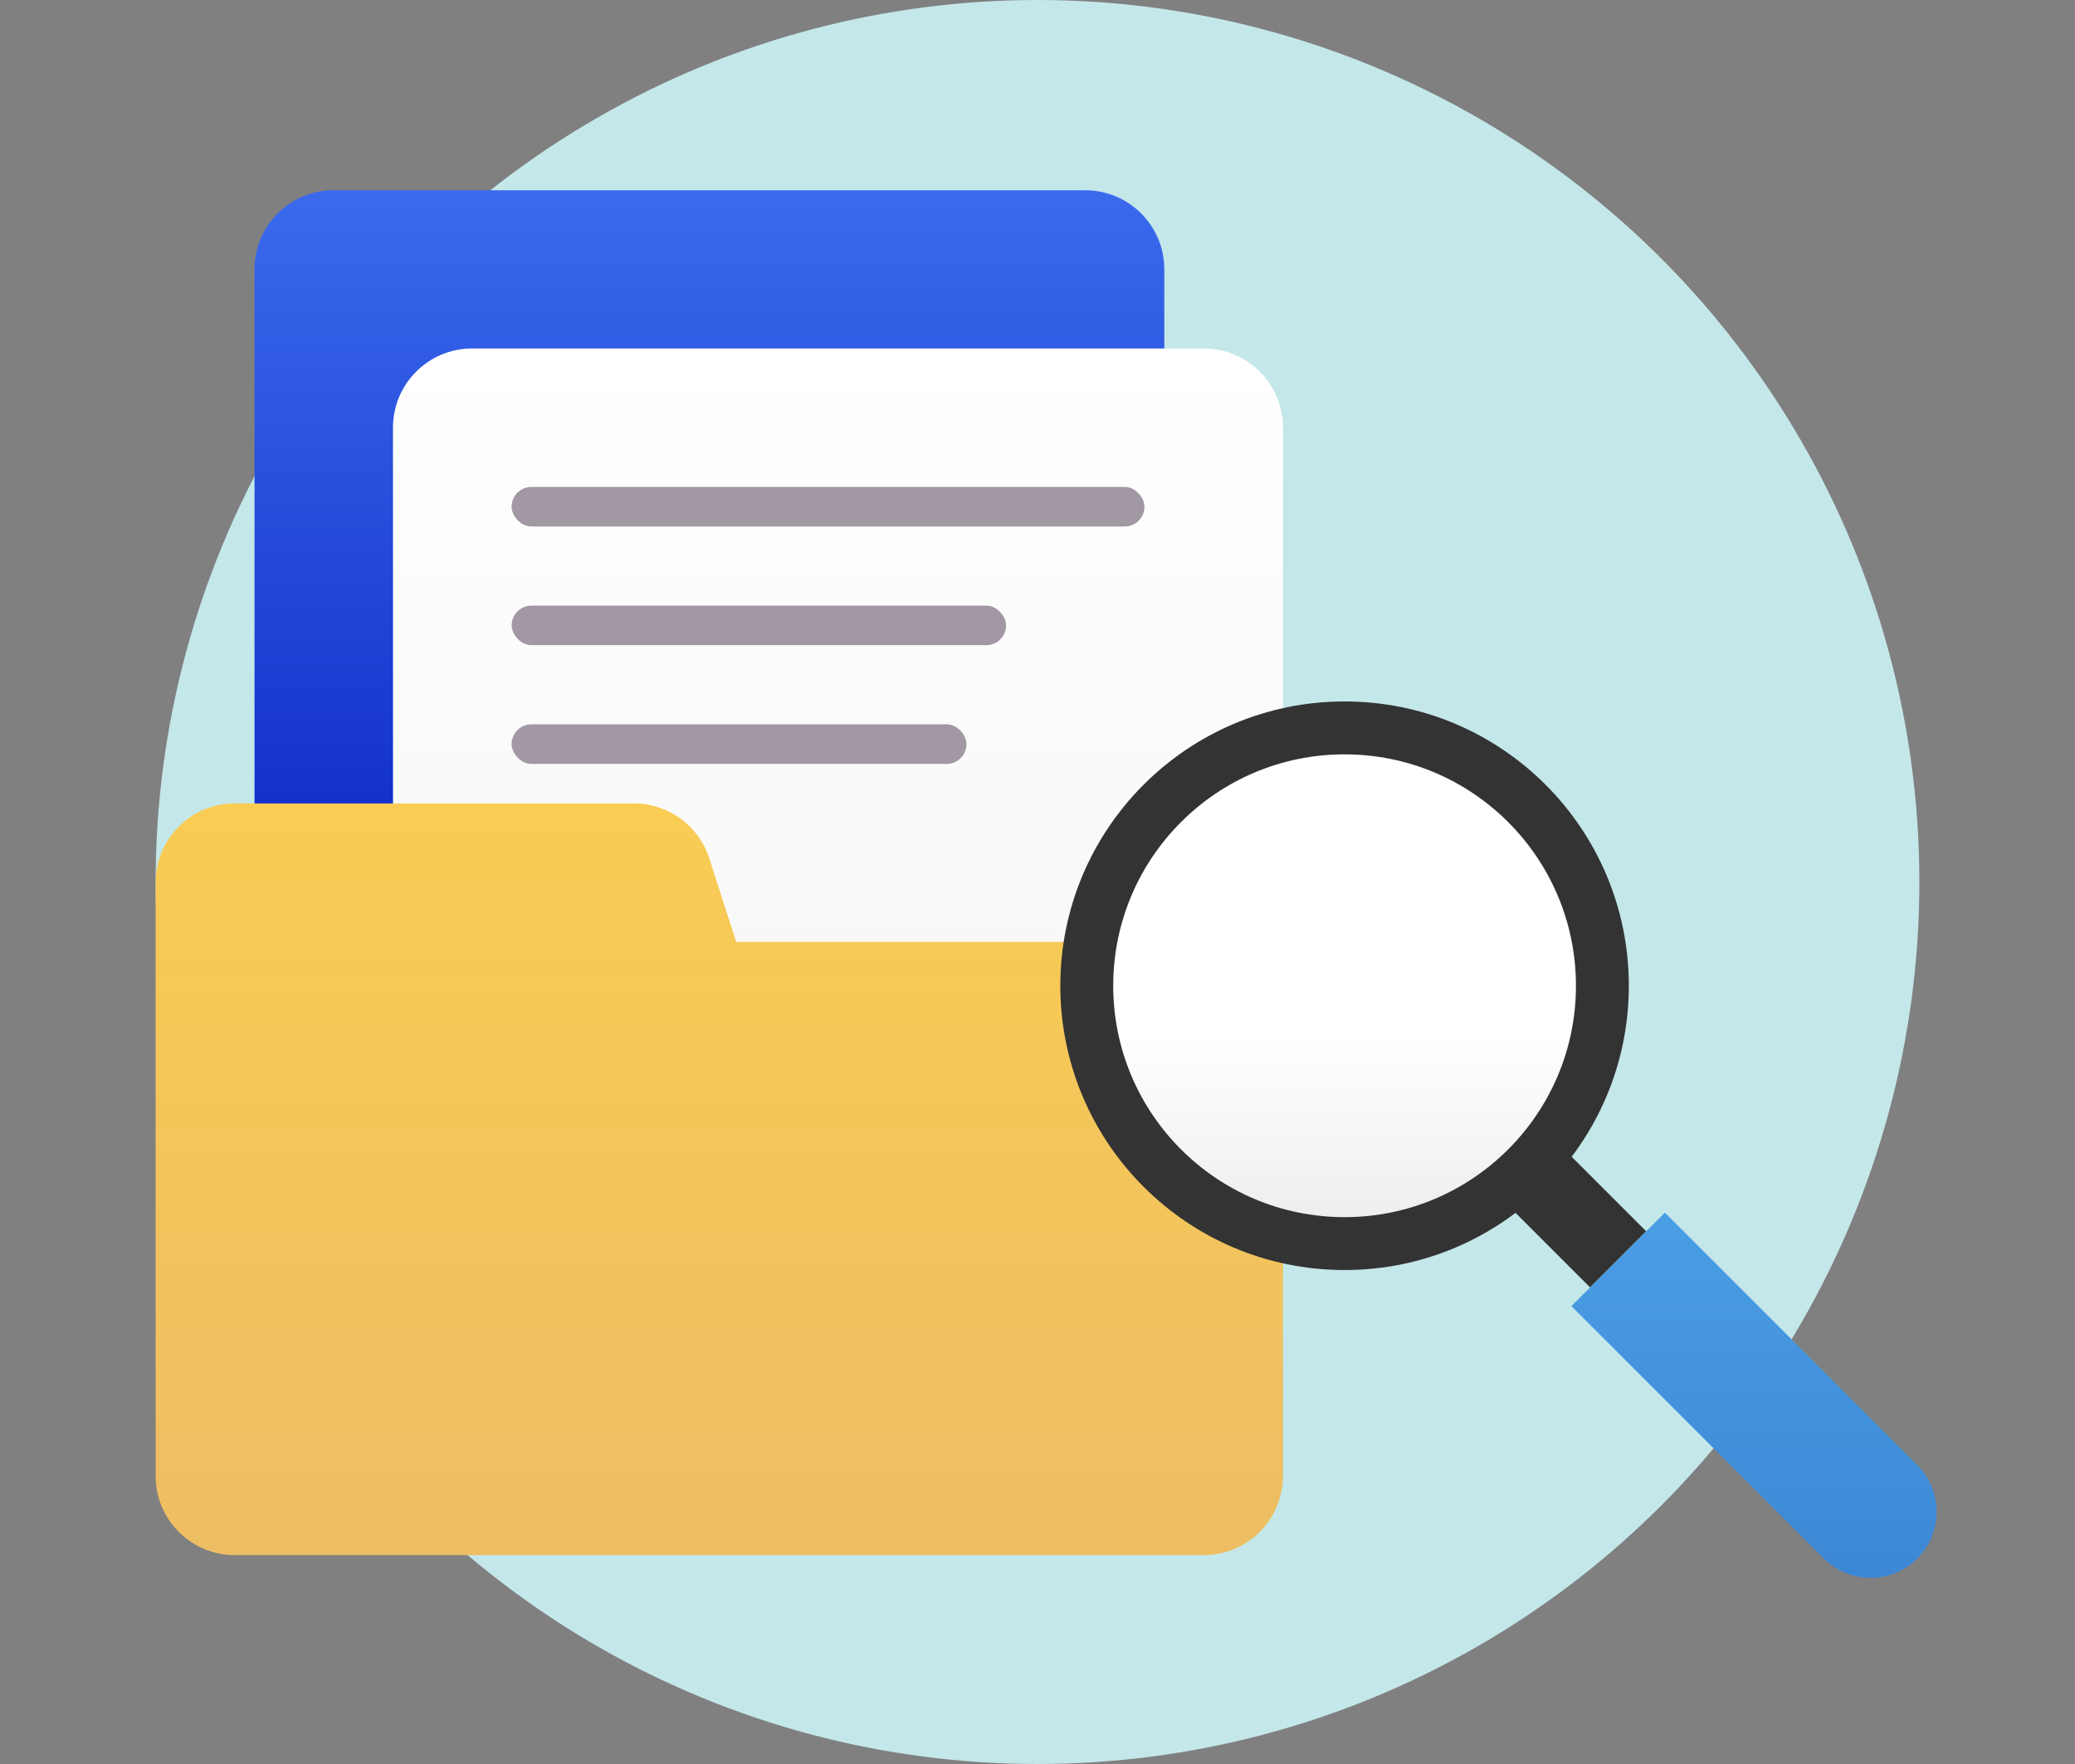
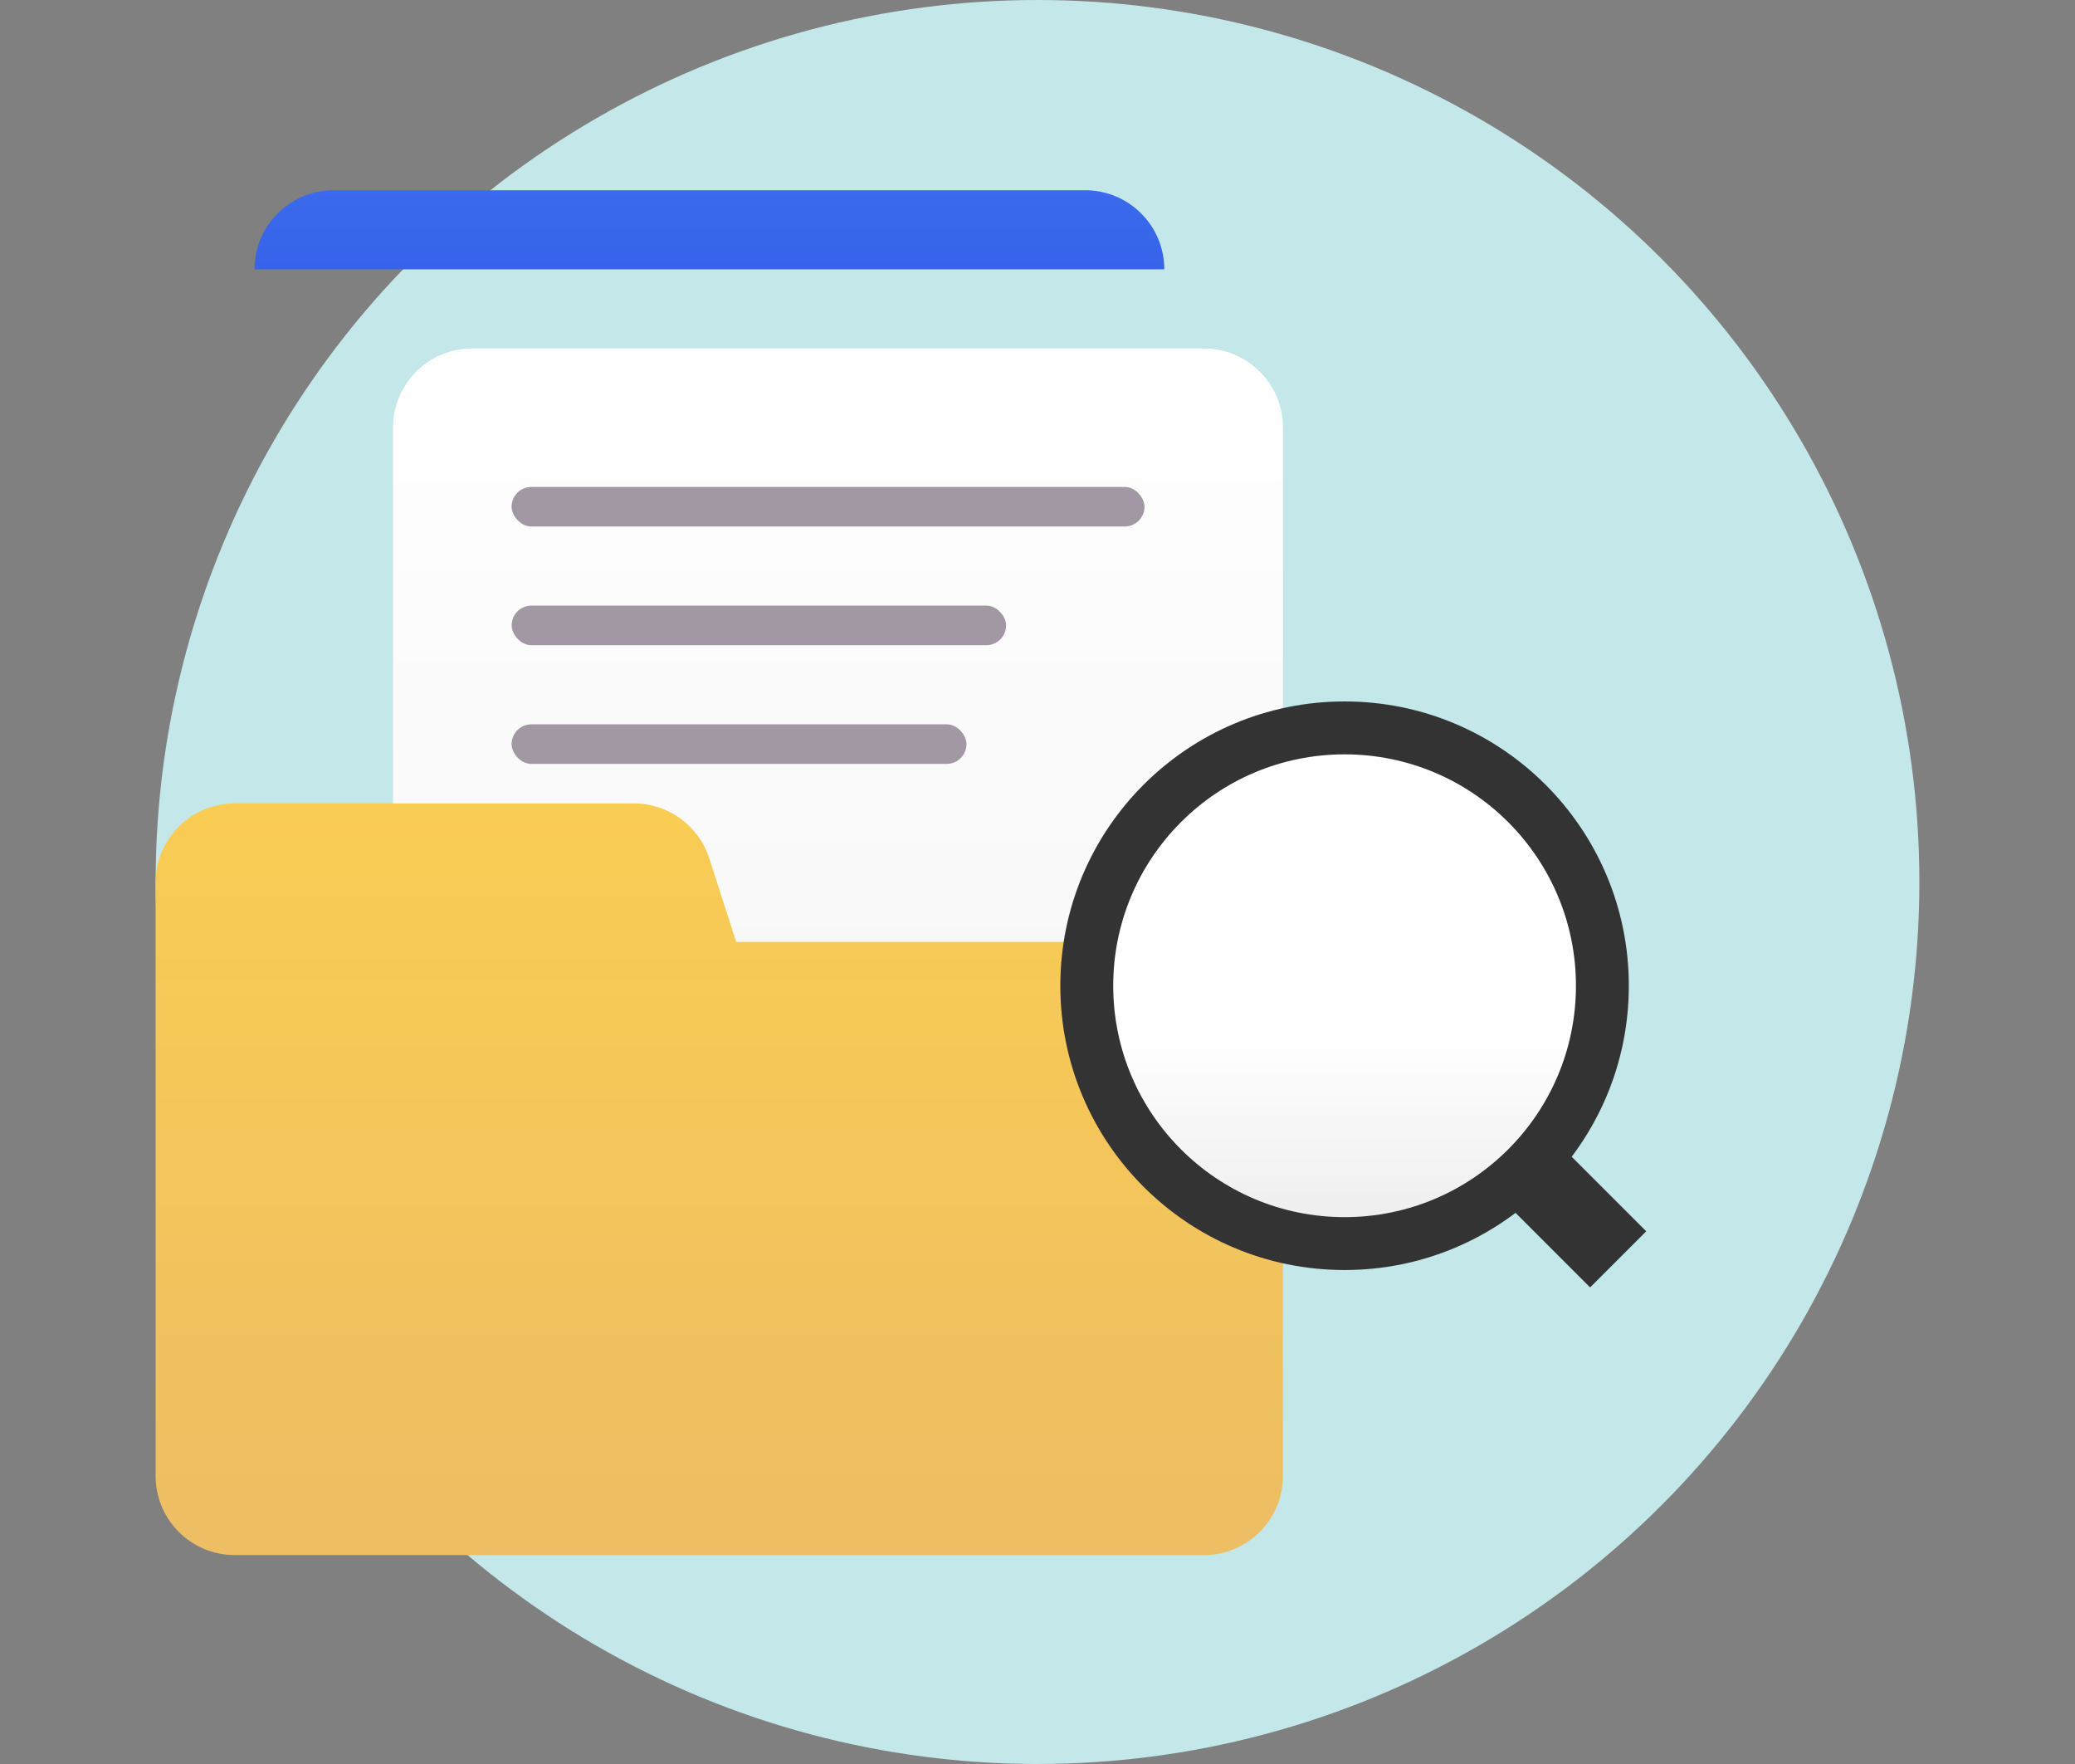
<svg xmlns="http://www.w3.org/2000/svg" width="120" height="102" viewBox="0 0 120 102" fill="none">
  <rect x="0" y="0" width="120" height="102" fill="#808080" stroke="none" />
  <g id="ic02">
    <circle id="Ellipse 62" cx="60" cy="51" r="51" fill="#C4E7EA" />
    <g id="Group 251">
-       <path id="Rectangle 1408" d="M14.719 15.575C14.719 13.048 16.767 11 19.294 11H62.758C65.284 11 67.333 13.048 67.333 15.575V52.176H14.719V15.575Z" fill="url(#paint0_linear_1710_19004)" />
+       <path id="Rectangle 1408" d="M14.719 15.575C14.719 13.048 16.767 11 19.294 11H62.758C65.284 11 67.333 13.048 67.333 15.575V52.176V15.575Z" fill="url(#paint0_linear_1710_19004)" />
      <path id="Rectangle 1404" d="M22.727 24.726C22.727 22.199 24.775 20.15 27.302 20.15H69.621C72.148 20.15 74.197 22.199 74.197 24.726V61.327H22.727V24.726Z" fill="url(#paint1_linear_1710_19004)" />
      <path id="Union" d="M13.575 46.457C11.048 46.457 9 48.506 9 51.032V85.346C9 87.873 11.048 89.921 13.575 89.921H69.62C72.147 89.921 74.195 87.873 74.195 85.346V59.039C74.195 56.512 72.147 54.464 69.62 54.464H42.575L41.016 49.628C40.406 47.738 38.647 46.457 36.661 46.457H13.575Z" fill="url(#paint2_linear_1710_19004)" />
      <rect id="Rectangle 1405" x="29.586" y="28.156" width="36.601" height="2.288" rx="1.144" fill="#A198A4" />
      <rect id="Rectangle 1406" x="29.59" y="35.019" width="28.595" height="2.288" rx="1.144" fill="#A198A4" />
      <rect id="Rectangle 1407" x="29.586" y="41.883" width="26.307" height="2.288" rx="1.144" fill="#A198A4" />
      <g id="Vector">
        <path d="M94.197 56.999C94.197 66.078 86.837 73.437 77.759 73.437C68.68 73.437 61.32 66.078 61.32 56.999C61.32 47.92 68.68 40.56 77.759 40.56C86.837 40.56 94.197 47.92 94.197 56.999Z" fill="#333333" />
        <path d="M91.139 56.999C91.139 64.389 85.148 70.379 77.759 70.379C70.369 70.379 64.379 64.389 64.379 56.999C64.379 49.609 70.369 43.619 77.759 43.619C85.148 43.619 91.139 49.609 91.139 56.999Z" fill="url(#paint3_linear_1710_19004)" />
        <path d="M90.877 66.873L95.202 71.198L91.958 74.442L87.633 70.117L90.877 66.873Z" fill="#333333" />
-         <path d="M96.283 70.117L110.88 84.714C112.373 86.207 112.373 88.627 110.88 90.12C109.387 91.613 106.967 91.613 105.474 90.12L90.877 75.523L96.283 70.117Z" fill="url(#paint4_linear_1710_19004)" />
      </g>
    </g>
  </g>
  <defs>
    <linearGradient id="paint0_linear_1710_19004" x1="41.026" y1="11" x2="41.026" y2="52.176" gradientUnits="userSpaceOnUse">
      <stop stop-color="#3B6AED" />
      <stop offset="1" stop-color="#0E29C5" />
    </linearGradient>
    <linearGradient id="paint1_linear_1710_19004" x1="48.462" y1="20.15" x2="48.462" y2="61.327" gradientUnits="userSpaceOnUse">
      <stop stop-color="white" />
      <stop offset="1" stop-color="#F7F7F7" />
    </linearGradient>
    <linearGradient id="paint2_linear_1710_19004" x1="41.598" y1="46.457" x2="41.598" y2="89.921" gradientUnits="userSpaceOnUse">
      <stop stop-color="#F9CC54" />
      <stop offset="1" stop-color="#EDBE63" />
    </linearGradient>
    <linearGradient id="paint3_linear_1710_19004" x1="86.66" y1="40.56" x2="86.66" y2="91.24" gradientUnits="userSpaceOnUse">
      <stop stop-color="white" />
      <stop offset="0.38" stop-color="white" />
      <stop offset="1" stop-color="#CDCDCD" />
    </linearGradient>
    <linearGradient id="paint4_linear_1710_19004" x1="86.66" y1="40.56" x2="86.66" y2="91.24" gradientUnits="userSpaceOnUse">
      <stop stop-color="#5FBFF7" />
      <stop offset="1" stop-color="#3C87D5" />
    </linearGradient>
  </defs>
</svg>